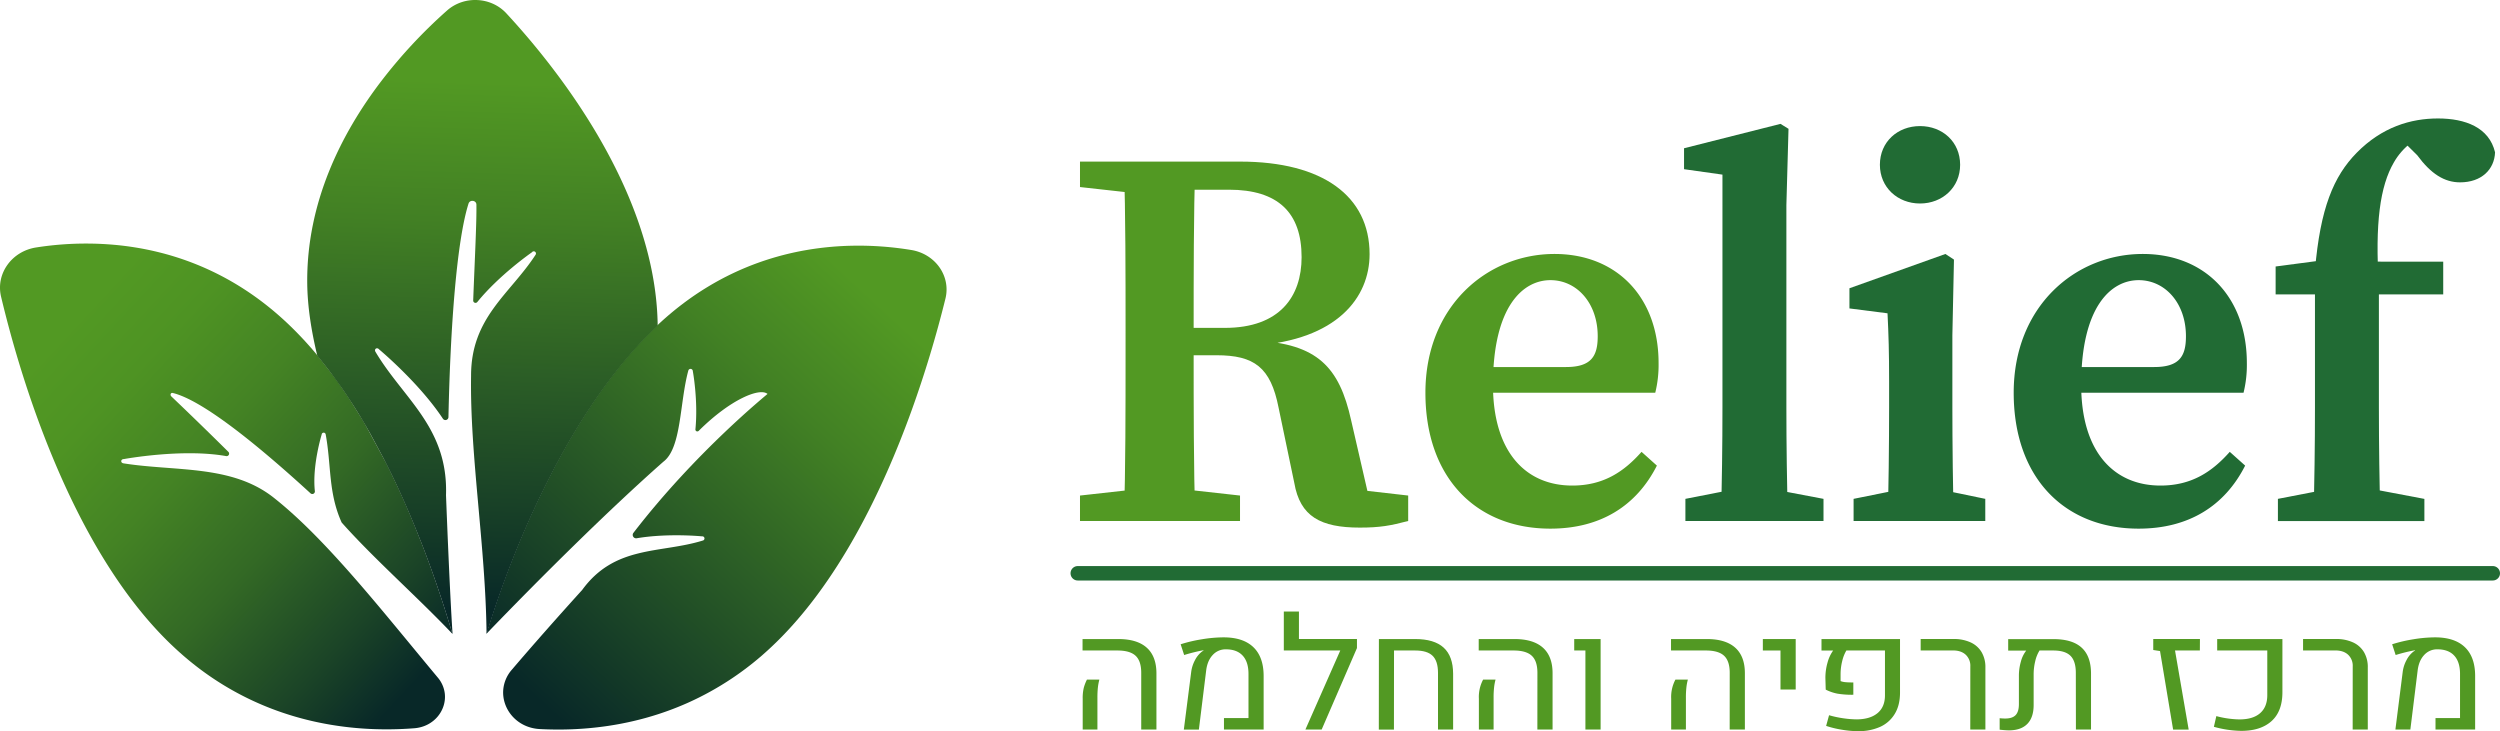
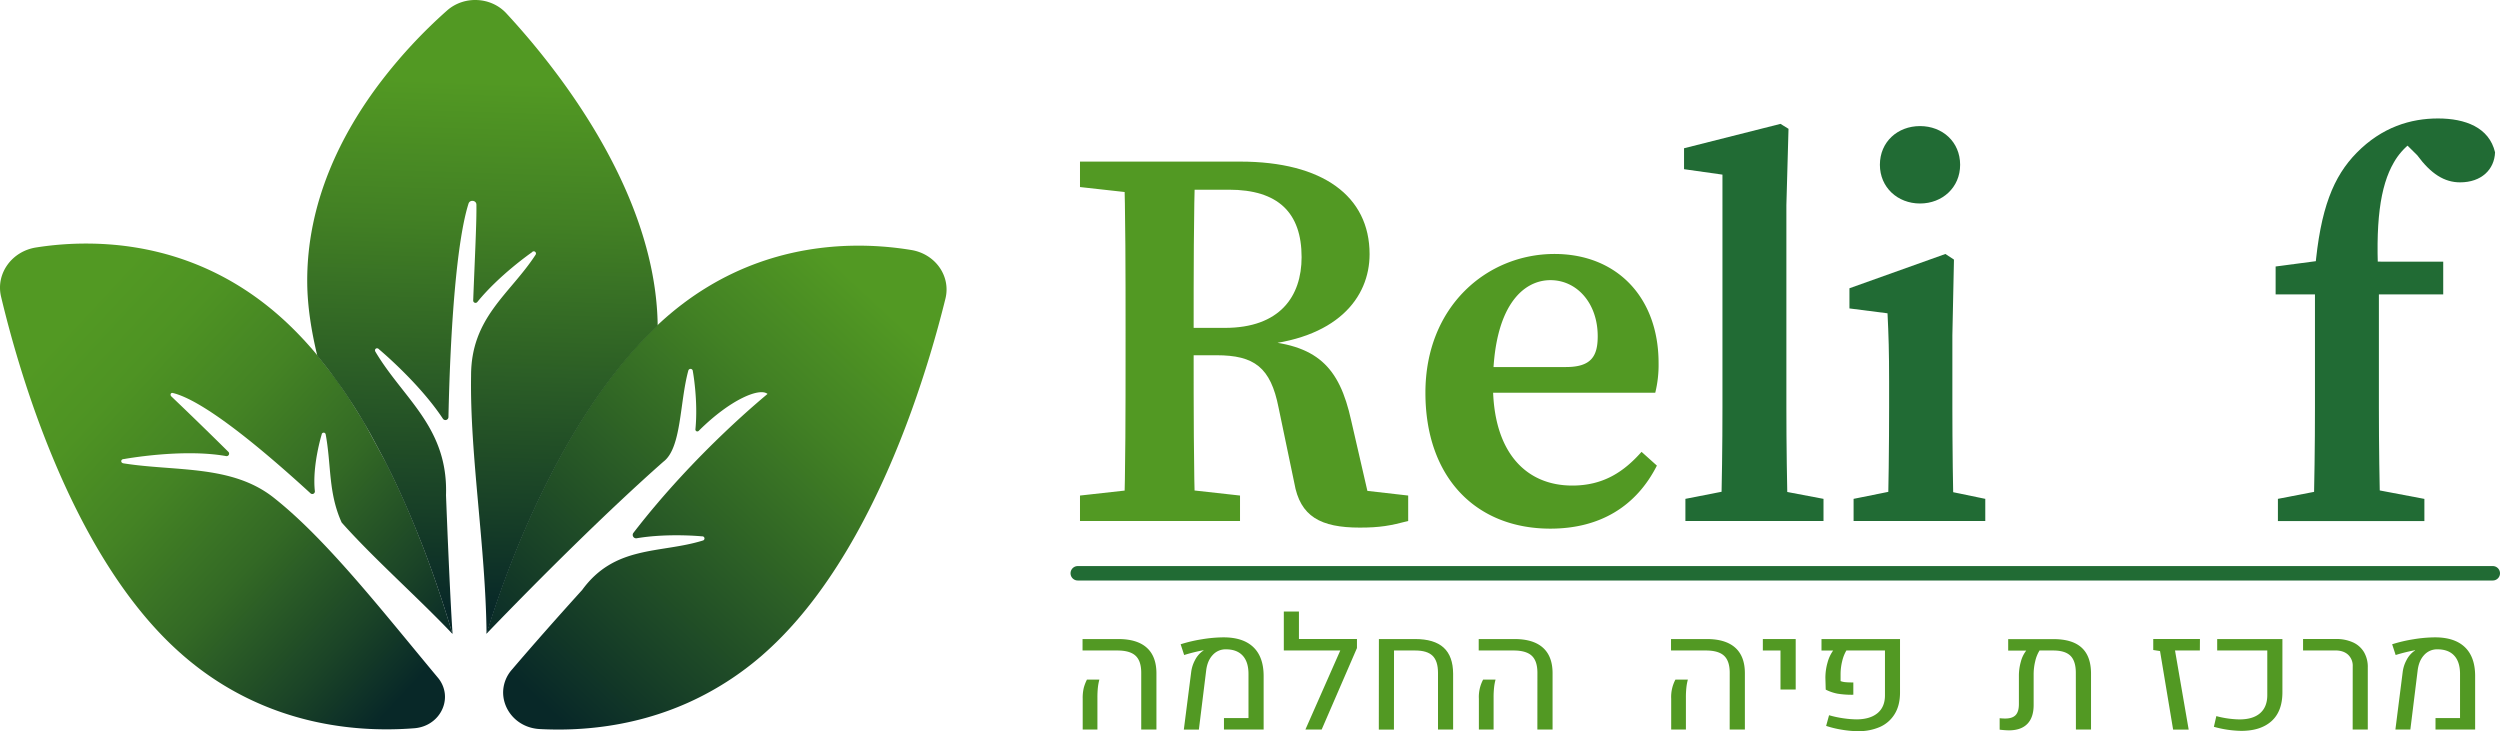
<svg xmlns="http://www.w3.org/2000/svg" viewBox="0 0 1927.61 563.7">
  <defs>
    <style>      .cls-1 {        fill: #529923;      }      .cls-2 {        fill: #216b34;      }      .cls-3 {        fill: url(#linear-gradient);      }      .cls-4 {        fill: url(#linear-gradient-2);      }      .cls-5 {        fill: url(#linear-gradient-3);      }    </style>
    <linearGradient id="linear-gradient" x1="682.47" y1="232.7" x2="405.7" y2="531.37" gradientUnits="userSpaceOnUse">
      <stop offset="0.01" stop-color="#529923" />
      <stop offset="0.26" stop-color="#428124" />
      <stop offset="0.79" stop-color="#194227" />
      <stop offset="1" stop-color="#082828" />
    </linearGradient>
    <linearGradient id="linear-gradient-2" x1="46.5" y1="252.41" x2="330.05" y2="515.22" gradientUnits="userSpaceOnUse">
      <stop offset="0.01" stop-color="#529923" />
      <stop offset="0.17" stop-color="#4e9323" />
      <stop offset="0.37" stop-color="#448324" />
      <stop offset="0.6" stop-color="#336925" />
      <stop offset="0.84" stop-color="#1b4427" />
      <stop offset="1" stop-color="#082828" />
    </linearGradient>
    <linearGradient id="linear-gradient-3" x1="377.55" y1="58.96" x2="364.35" y2="470.16" gradientUnits="userSpaceOnUse">
      <stop offset="0.01" stop-color="#529923" />
      <stop offset="0.27" stop-color="#428024" />
      <stop offset="0.81" stop-color="#184027" />
      <stop offset="1" stop-color="#082828" />
    </linearGradient>
  </defs>
  <g id="Layer_2" data-name="Layer 2">
    <g id="Layer_1-2" data-name="Layer 1">
      <g>
        <g>
          <path class="cls-1" d="M879.94,518.74q0-9.06-4.35-13.12t-14-4.06H834.69v-8.83h27.47q14.57,0,22,6.64T891.66,519v43.48H879.94Zm-45.13,20a34,34,0,0,1,.85-8.5,34.4,34.4,0,0,1,2.43-6.25h9.58a39.5,39.5,0,0,0-1.14,6,72.61,72.61,0,0,0-.37,8v24.53H834.81Z" />
          <path class="cls-1" d="M918.46,518.15a26.45,26.45,0,0,1,2.93-9.15,19.54,19.54,0,0,1,5.39-6.61c.16-.12.59-.39,1.26-.83l-.13-.18q-2.83.48-7.09,1.51c-2.83.7-5.43,1.42-7.78,2.17l-2.71-8.3a111.71,111.71,0,0,1,16.38-3.85,104,104,0,0,1,16.71-1.48q15,0,22.9,7.49t8,22v41.59H943.73v-8.83h18.91v-34q0-9.3-4.48-14.16t-13-4.86A13.33,13.33,0,0,0,935,505.09q-4.1,4.41-5,12l-5.61,45.44H912.79Z" />
          <path class="cls-1" d="M1046.28,499.67l-27.22,62.85h-12.54l26.91-61H989.88v-30h11.66v21.2h44.74Z" />
          <path class="cls-1" d="M1063.19,492.73h27.92q14.75,0,22,6.61t7.31,20.11v43.07h-11.66V518.8q0-9.06-4.16-13.15t-13.36-4.09h-16.39l-.06,61h-11.66Z" />
          <path class="cls-1" d="M1185.41,518.74q0-9.06-4.35-13.12t-14-4.06h-26.91v-8.83h27.48q14.55,0,22,6.64t7.47,19.67v43.48h-11.72Zm-45.13,20a28.47,28.47,0,0,1,3.28-14.75h9.58a39.55,39.55,0,0,0-1.13,6,70,70,0,0,0-.38,8v24.53h-11.35Z" />
-           <path class="cls-1" d="M1222.42,501.56h-8.63v-8.83h20.35v69.79h-11.72Z" />
          <path class="cls-1" d="M1333.69,518.74q0-9.06-4.35-13.12t-14-4.06h-26.91v-8.83h27.48q14.55,0,22,6.64t7.47,19.67v43.48h-11.72Zm-45.13,20a28.47,28.47,0,0,1,3.28-14.75h9.58a39.55,39.55,0,0,0-1.13,6,70,70,0,0,0-.38,8v24.53h-11.35Z" />
          <path class="cls-1" d="M1372.84,501.56h-13.61v-8.83h25.33v38.92h-11.72Z" />
          <path class="cls-1" d="M1420.5,562.7a78.48,78.48,0,0,1-12.47-3l2.26-8.23a80.45,80.45,0,0,0,11.25,2.4,75.14,75.14,0,0,0,10.24.8q10.35-.12,16-4.92t5.61-13.74V501.56h-29.75a28.92,28.92,0,0,0-3.24,8.26,41.77,41.77,0,0,0-1.23,10v5.33a13.21,13.21,0,0,0,3.72.83c1.55.16,3.59.23,6.11.23v9.48a67.83,67.83,0,0,1-12.29-.86,33.85,33.85,0,0,1-9-3.11l-.25-9a42.69,42.69,0,0,1,1.61-11.7,28.76,28.76,0,0,1,4.38-9.45h-9v-8.83H1465V534q0,9.84-4.1,16.5a25.23,25.23,0,0,1-11.37,10,40.85,40.85,0,0,1-16.93,3.28A79.36,79.36,0,0,1,1420.5,562.7Z" />
-           <path class="cls-1" d="M1519.21,513.82a11.58,11.58,0,0,0-3.56-9q-3.56-3.28-9.73-3.29h-25v-8.83h25.34a30.7,30.7,0,0,1,13.17,2.61,19,19,0,0,1,8.47,7.52,22.57,22.57,0,0,1,2.93,11.79v47.87h-11.66Z" />
          <path class="cls-1" d="M1605,499.34q7.28,6.6,7.27,20.11v43.07h-11.65l-.07-43.72q0-9.06-4.13-13.15t-13.32-4.09h-10.53a26.65,26.65,0,0,0-3.31,8.21,42.83,42.83,0,0,0-1.23,10.27v23.52q0,9.6-4.85,14.57t-14.12,5a66.5,66.5,0,0,1-7.24-.53v-8.83a36.79,36.79,0,0,0,4.35.24q5.47,0,8-2.67c1.66-1.77,2.49-4.58,2.49-8.41v-22a39.4,39.4,0,0,1,1.51-10.75,23.11,23.11,0,0,1,4.16-8.56h-13.93v-8.83H1583Q1597.76,492.73,1605,499.34Z" />
          <path class="cls-1" d="M1665.48,502l-5.23-.82v-8.48h36l-.06,8.83h-19.16l10.53,61h-12Z" />
          <path class="cls-1" d="M1707,560.39l1.89-8.24a73.13,73.13,0,0,0,17.78,2.55q10.51,0,16-4.83t5.51-13.83V501.56h-38.63v-8.83h50.29v40.94q0,14.8-8.38,22.33t-23.32,7.53A82.31,82.31,0,0,1,1707,560.39Z" />
          <path class="cls-1" d="M1814.05,513.82a11.58,11.58,0,0,0-3.56-9q-3.56-3.28-9.73-3.29h-25v-8.83h25.34a30.7,30.7,0,0,1,13.17,2.61,19,19,0,0,1,8.47,7.52,22.57,22.57,0,0,1,2.93,11.79v47.87h-11.66Z" />
          <path class="cls-1" d="M1852.58,518.15a26.24,26.24,0,0,1,2.93-9.15,19.54,19.54,0,0,1,5.39-6.61c.16-.12.58-.39,1.26-.83l-.13-.18q-2.83.48-7.09,1.51c-2.83.7-5.43,1.42-7.78,2.17l-2.71-8.3a111.71,111.71,0,0,1,16.38-3.85,104,104,0,0,1,16.7-1.48q15,0,22.91,7.49t8,22v41.59h-30.56v-8.83h18.91v-34q0-9.3-4.48-14.16t-13-4.86a13.33,13.33,0,0,0-10.21,4.42q-4.1,4.41-5,12l-5.61,45.44h-11.53Z" />
        </g>
        <path class="cls-2" d="M1922.05,447.59H831a5.56,5.56,0,1,1,0-11.12H1922.05a5.56,5.56,0,0,1,0,11.12Z" />
        <g>
          <path class="cls-3" d="M729,230.14a868.18,868.18,0,0,1-26.05,86.17c-22.23,61.58-57,134.29-107.78,182.12a232,232,0,0,1-64.82,43.46c-41.84,18.69-83,21.89-114.14,20.25-17.93-.94-29.48-15.68-28.17-30.5a26.89,26.89,0,0,1,6.54-15.18c17.35-20.31,35.78-41.12,54.14-61.4l-.2.33C473.9,420,509.14,427,542.06,416.73a1.64,1.64,0,0,0-.75-3.18s-25.95-2.61-50.22,1.44a2.62,2.62,0,0,1-2.73-4.09c48.51-63,103.64-107.12,103.43-107.17-6.06-5.05-28.68,4.21-53.06,28.48a1.48,1.48,0,0,1-2.54-1.09c2.21-22.35-2-45-2-45a1.76,1.76,0,0,0-3.43-.49c-6.8,24.68-5.17,59.78-19.26,70.36-42,37.08-93.13,87.72-136.39,132.63l1.59-5.25c21.36-68.61,65.34-171.5,129.92-232.34l.45-.42c50.52-47.38,106.31-60.3,150.1-61.15a250.32,250.32,0,0,1,45.47,3.3C721.21,195.81,733.21,212.88,729,230.14Z" />
          <path class="cls-4" d="M342.93,534.52c1.59,12.84-8.11,25.83-23.55,27-28.9,2.27-68.34.74-109.33-14.84h0a227.66,227.66,0,0,1-59.82-33.84q-9.12-7.14-18-15.62c-39.09-37.37-68.41-89.67-89.73-140.07h0C21.2,306.9,7.9,258.5.82,228.72c-4.19-17.62,8.18-35,27.11-37.93a248,248,0,0,1,59.4-2.1c41.31,3.58,90.64,18.83,135.48,61.71a280.13,280.13,0,0,1,21.78,23.44l.1.12.24.3s11.43,14.57,12.5,16c.54.74,1.09,1.48,1.62,2.23l1.16,1.6,2.28,3.23c.44.63,4.1,6,4.67,6.82l1.5,2.26.08.12c.51.77,10.61,16.9,11,17.57l1,1.72c.34.58.68,1.15,1,1.73.19.32,16,29.38,16.33,30.12l.11.22,2.44,4.9c.32.67,5,10.34,6.91,14.52.52,1.12,1,2.25,1.54,3.38l.9,2c.27.59.53,1.19.8,1.79s.53,1.19.8,1.78c.38.88.77,1.75,1.16,2.63s.79,1.82,1.18,2.72c.51,1.18,1,2.35,1.52,3.53l0,0c.37.86.74,1.73,1.1,2.6s.68,1.61,1,2.42.8,1.89,1.18,2.84.73,1.75,1.08,2.62c1,2.51,2,5,3,7.51.66,1.65,1.31,3.3,2,4.93.14.36.28.72.41,1.07.28.72.56,1.43.83,2.14l.42,1.08c.33.89.67,1.77,1,2.66.22.57.43,1.15.65,1.72s.43,1.15.65,1.72c.41,1.11.82,2.21,1.22,3.31.23.61.45,1.22.68,1.82.4,1.1.8,2.2,1.19,3.29s.86,2.38,1.28,3.56.78,2.18,1.16,3.27a2.5,2.5,0,0,1,.09.25c.3.84.59,1.67.88,2.5.64,1.82,1.26,3.63,1.88,5.43.55,1.64,1.1,3.26,1.65,4.88,1.47,4.38,2.88,8.69,4.21,12.89l.72,2.23c1.84,5.84,3.57,11.49,5.17,16.9-27.83-29.23-60.89-58.25-85.46-85.91-10.44-23.14-7.88-44.11-12.32-68a1.56,1.56,0,0,0-3.09.23s-7.43,24.09-5.22,43.76a2,2,0,0,1-3.35,1.53c-45.1-41.31-84.72-72.19-106.23-77.38-1.61-.39-2.27,1.54-1.09,2.66,6.61,6.3,22.53,21.48,44,42.77a1.94,1.94,0,0,1-1.87,3.22c-33.81-6-78.75,2.32-78.75,2.32-2.51,0-2.76,2.9-.28,3.29,40.4,6.43,84.07.81,116.49,27,40.38,32,83.72,87.69,125.76,138.07A23.29,23.29,0,0,1,342.93,534.52Z" />
          <path class="cls-5" d="M507.1,251v.2l-.45.42C442.07,312.45,398.09,415.34,376.73,484c-.12.39.46.92.13.92s-1.3,2.93-1.62,3.62c-.06.14-.1.19-.1.1-.65-66.82-12.91-137.79-11.92-198.75v0c-.14-45.22,30-63.07,49.71-93.42a1.69,1.69,0,0,0-2.73-2l-.09.08c-1.21.84-25.39,17.78-42.08,38.31a1.79,1.79,0,0,1-3.18-1.07c1.28-33.66,2.7-60.14,2.48-74.05-.05-3.33-5-4-6.06-.8-9,28.31-14,93.8-15.5,164.79a2.34,2.34,0,0,1-4.28,1.11c-18.31-27.72-49.1-53.38-49.1-53.38-1.66-2-4.18-.37-2.88,1.81,21.5,36.25,56.1,58.24,54.38,110.46v0c.05,1.34,2.74,72.78,5.06,107.13,0,0-.4-1.05-.61-1.73s-.41-1.37-.61-2.06c-.42-1.38-.84-2.78-1.28-4.19l-.57-1.89-.08-.24c-.22-.7-.44-1.42-.66-2.14s-.44-1.42-.67-2.14c-.48-1.52-1-3.05-1.46-4.6s-1-3.06-1.48-4.6q-1.3-4-2.68-8.13-.81-2.42-1.65-4.88c-.62-1.79-1.24-3.6-1.88-5.43-.29-.83-.58-1.66-.88-2.49-.21-.59-.41-1.18-.62-1.76l-.63-1.77c-.42-1.18-.85-2.37-1.28-3.55s-.79-2.19-1.19-3.29l-.68-1.82c-.4-1.1-.81-2.21-1.22-3.31l-1.3-3.45-.66-1.72-.08-.21-.69-1.8c-.27-.71-.55-1.43-.83-2.14-.13-.36-.27-.71-.41-1.07q-1-2.46-2-4.94c-.37-.93-.74-1.87-1.12-2.8s-.75-1.88-1.14-2.82c-.25-.63-.51-1.25-.77-1.88-.35-.88-.71-1.75-1.08-2.63l-.31-.76c-.22-.54-.45-1.08-.68-1.62l-.69-1.67c-.17-.4-.35-.8-.52-1.21l-1.1-2.6,0,0c-.5-1.17-1-2.34-1.52-3.52-.39-.91-.78-1.81-1.18-2.72l-1.16-2.63-.8-1.79c-.27-.59-.53-1.19-.8-1.79l-.9-2c-.51-1.12-1-2.25-1.54-3.38-.3-.65-.61-1.3-.91-2s-.5-1.08-.76-1.61q-1.39-3-2.85-6c-.46-1-.94-1.95-1.41-2.93l-1-2c-.4-.82-2-4.09-2.44-4.9l-.11-.22c-.37-.75-1.95-3.85-2.37-4.67S285,333.41,284.71,333s-1.43-2.52-1.77-3.1l-1.16-2c-.33-.57-4-6.7-4.37-7.32l-1.64-2.69-2.11-3.38c-.56-.89-1.13-1.78-1.7-2.66s-4.3-6.59-4.8-7.34L265.45,302c-.54-.8-2.52-3.66-3-4.3s-6.13-8.51-6.68-9.24-1.69-2.24-1.87-2.49c-.49-.64-1-1.28-1.47-1.91-.22-.3-5.54-7-6.3-7.95l-1.23-1.49h0a1.64,1.64,0,0,1-.33-.66s0,0,0-.06c-4.68-19.36-7.46-38-7.67-55-.78-62.76,26.52-116.1,56.5-155.59l.55-.72A387.91,387.91,0,0,1,344.69,8.11c13.13-11.62,33.88-10.63,45.71,2.16a581.23,581.23,0,0,1,40.54,48.89l.51.68c36.09,48.93,74.61,118,75.65,190.75Z" />
        </g>
        <g>
          <g>
            <path class="cls-1" d="M832.72,144.22V124.6h61.69v25.89h-5.3Zm67,231.6,56.39,6.27v19.62H832.72V382.09l56.39-6.27ZM867.86,254.09c0-43,0-86.46-1.23-129.49h54.94c-1.22,43-1.22,84.84-1.22,132.14v12.68c0,45.82,0,89.27,1.22,132.29H866.63c1.23-42.19,1.23-85.63,1.23-129.49Zm26.85-1.28h49.68c42.42,0,59.2-24.23,59.2-54.54,0-34.32-18.13-52-56.05-52H894.41V124.6h61.8c63.55,0,99.8,26.54,99.8,71.37,0,33.67-25.33,66.14-88.59,70.43l.78-3.8c47.37,2.46,64.48,20.23,73.59,61.51l15.4,66.88-23.36-14.83,51.94,5.93v19.62c-13.53,3.58-21.71,5.1-37.3,5.1-30.19,0-46.06-8.52-50.52-34.49L985.82,314.2c-6.09-30.92-18.68-40.29-47.86-40.29H894.71Z" />
            <path class="cls-1" d="M1278.84,279.91a89.43,89.43,0,0,1-2.57,22.93H1120.52V283h86.93c19.66,0,24.46-8.54,24.46-23.76,0-25.65-16.2-43.23-36.43-43.23-21.55,0-44.33,20.71-44.33,80.75,0,52,25.45,77.63,61.14,77.63,24.1,0,39.88-10.74,53.41-26L1277.53,359c-15.8,31.19-43.66,48.61-82.12,48.61-57.27,0-96.35-39.31-96.35-104.79,0-66.83,47.69-107,99.52-107C1246.76,195.83,1278.84,229.36,1278.84,279.91Z" />
          </g>
          <g>
            <path class="cls-2" d="M1372.84,95.51l6.18,3.81-1.64,58.85V314q0,43.86,1.23,87.72h-51.74q1.23-43.86,1.22-87.72V134.64l-29.62-4.18V114.31ZM1406,384.64v17.07H1299.52V384.64l42.66-8.36h19.76Z" />
            <path class="cls-2" d="M1455.36,401.71c.82-18.8,1.23-61.82,1.23-87.72V294.2c0-23-.41-35.92-1.23-52.63L1426,237.81V222.27l74-26.44,6.59,4.33-1.23,58.54V314c0,25.9.41,68.92,1.23,87.72Zm75.38-17.07v17.07H1429.2V384.64l41.43-8.36h19.77Zm-81.26-257.57c0-17.72,13.68-29.85,30.94-29.85s30.93,12.13,30.93,29.85c0,17.44-13.68,29.84-30.93,29.84S1449.48,144.51,1449.48,127.07Z" />
            <path class="cls-2" d="M1784.94,227h-30.33V205.48l47.47-6.27-17.14,9.18c4.1-48,14.41-72.44,32.08-90.5,19.56-19.94,41.8-26.55,62.78-26.55s39.46,6.88,44,26.12c-.52,13.21-10.43,23.14-27,23.14-12,0-22.41-6.48-33-20.9l-15-14.84L1886.15,96l6.87,12.38c-3.91-2.81-10-5.32-14.92-5.32-13.19,0-25.76,10.57-32.33,22.17-10.62,18.24-14.66,46.84-11.54,95.35V314q0,43.86,1.23,87.72h-51.74q1.23-43.86,1.22-87.72Zm84.37,157.67v17.07H1756.37V384.64l43.26-8.36H1825Zm14.52-182.92V227h-74.09V201.72Z" />
-             <path class="cls-2" d="M1732.42,279.91a89.48,89.48,0,0,1-2.56,22.93H1574.11V283H1661c19.65,0,24.46-8.54,24.46-23.76,0-25.65-16.2-43.23-36.43-43.23-21.55,0-44.34,20.71-44.34,80.75,0,52,25.46,77.63,61.14,77.63,24.1,0,39.88-10.74,53.42-26L1731.11,359c-15.79,31.19-43.65,48.61-82.11,48.61-57.28,0-96.35-39.31-96.35-104.79,0-66.83,47.69-107,99.51-107C1700.35,195.83,1732.42,229.36,1732.42,279.91Z" />
          </g>
        </g>
      </g>
    </g>
  </g>
</svg>